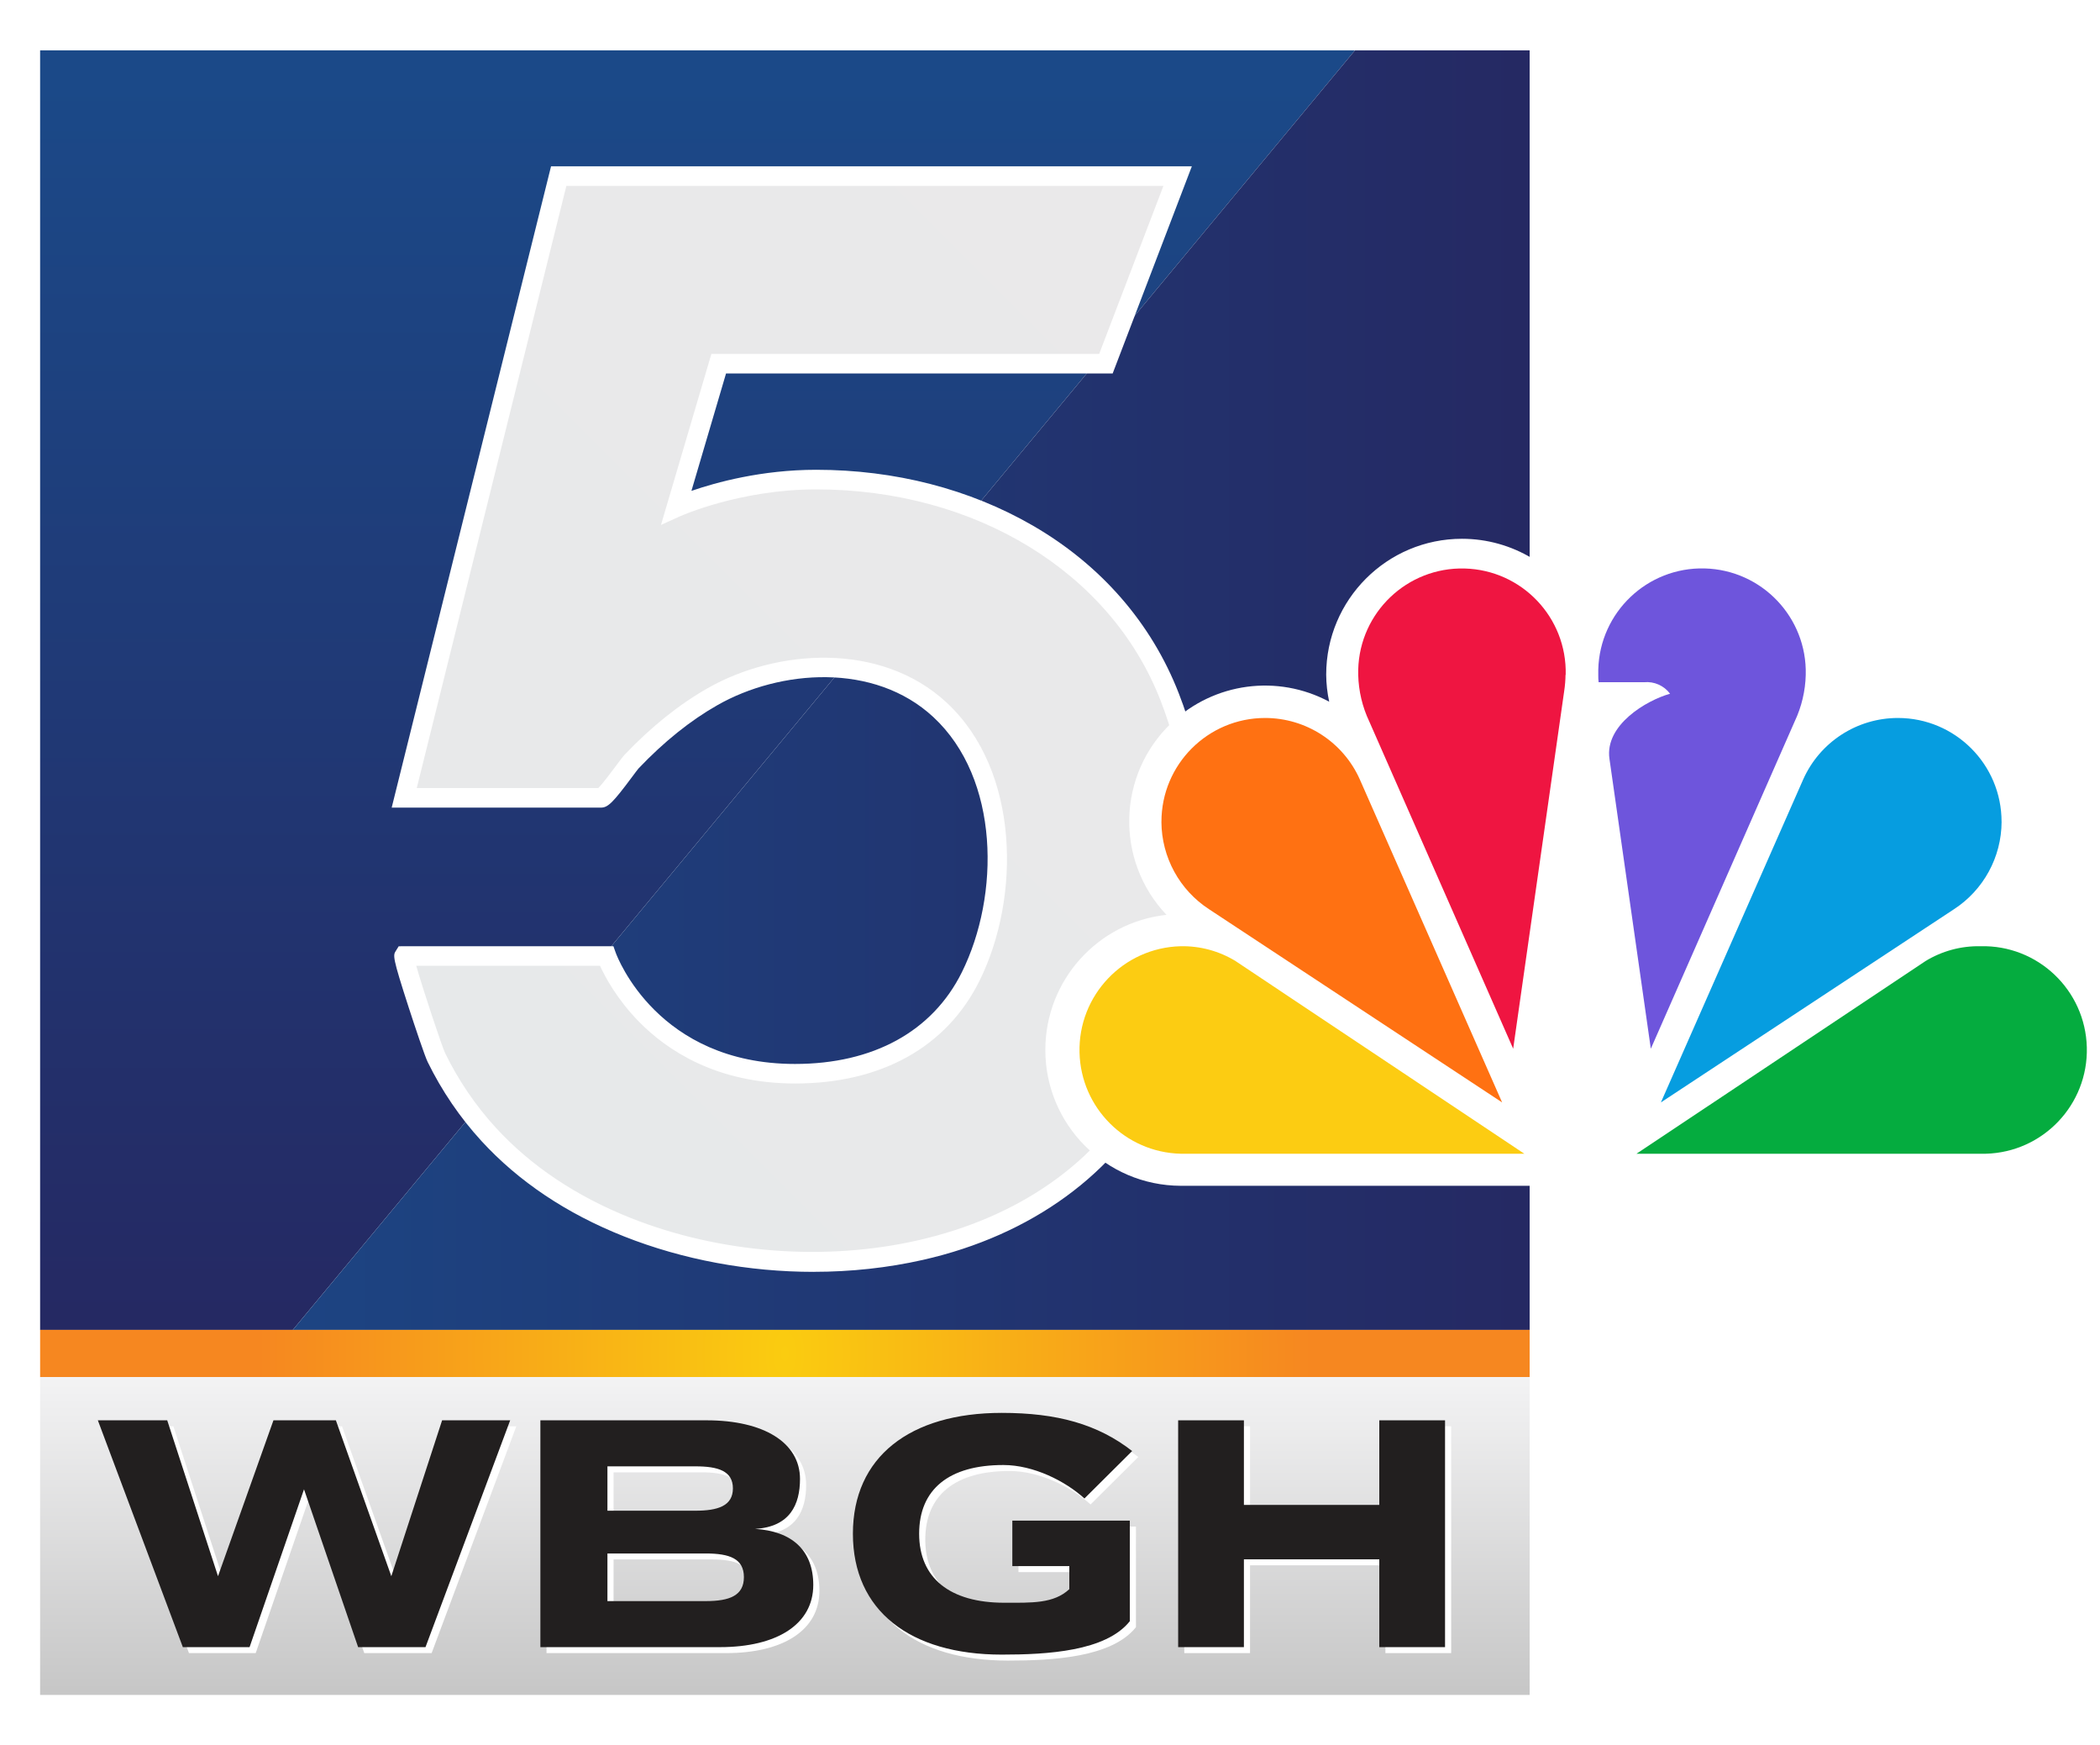
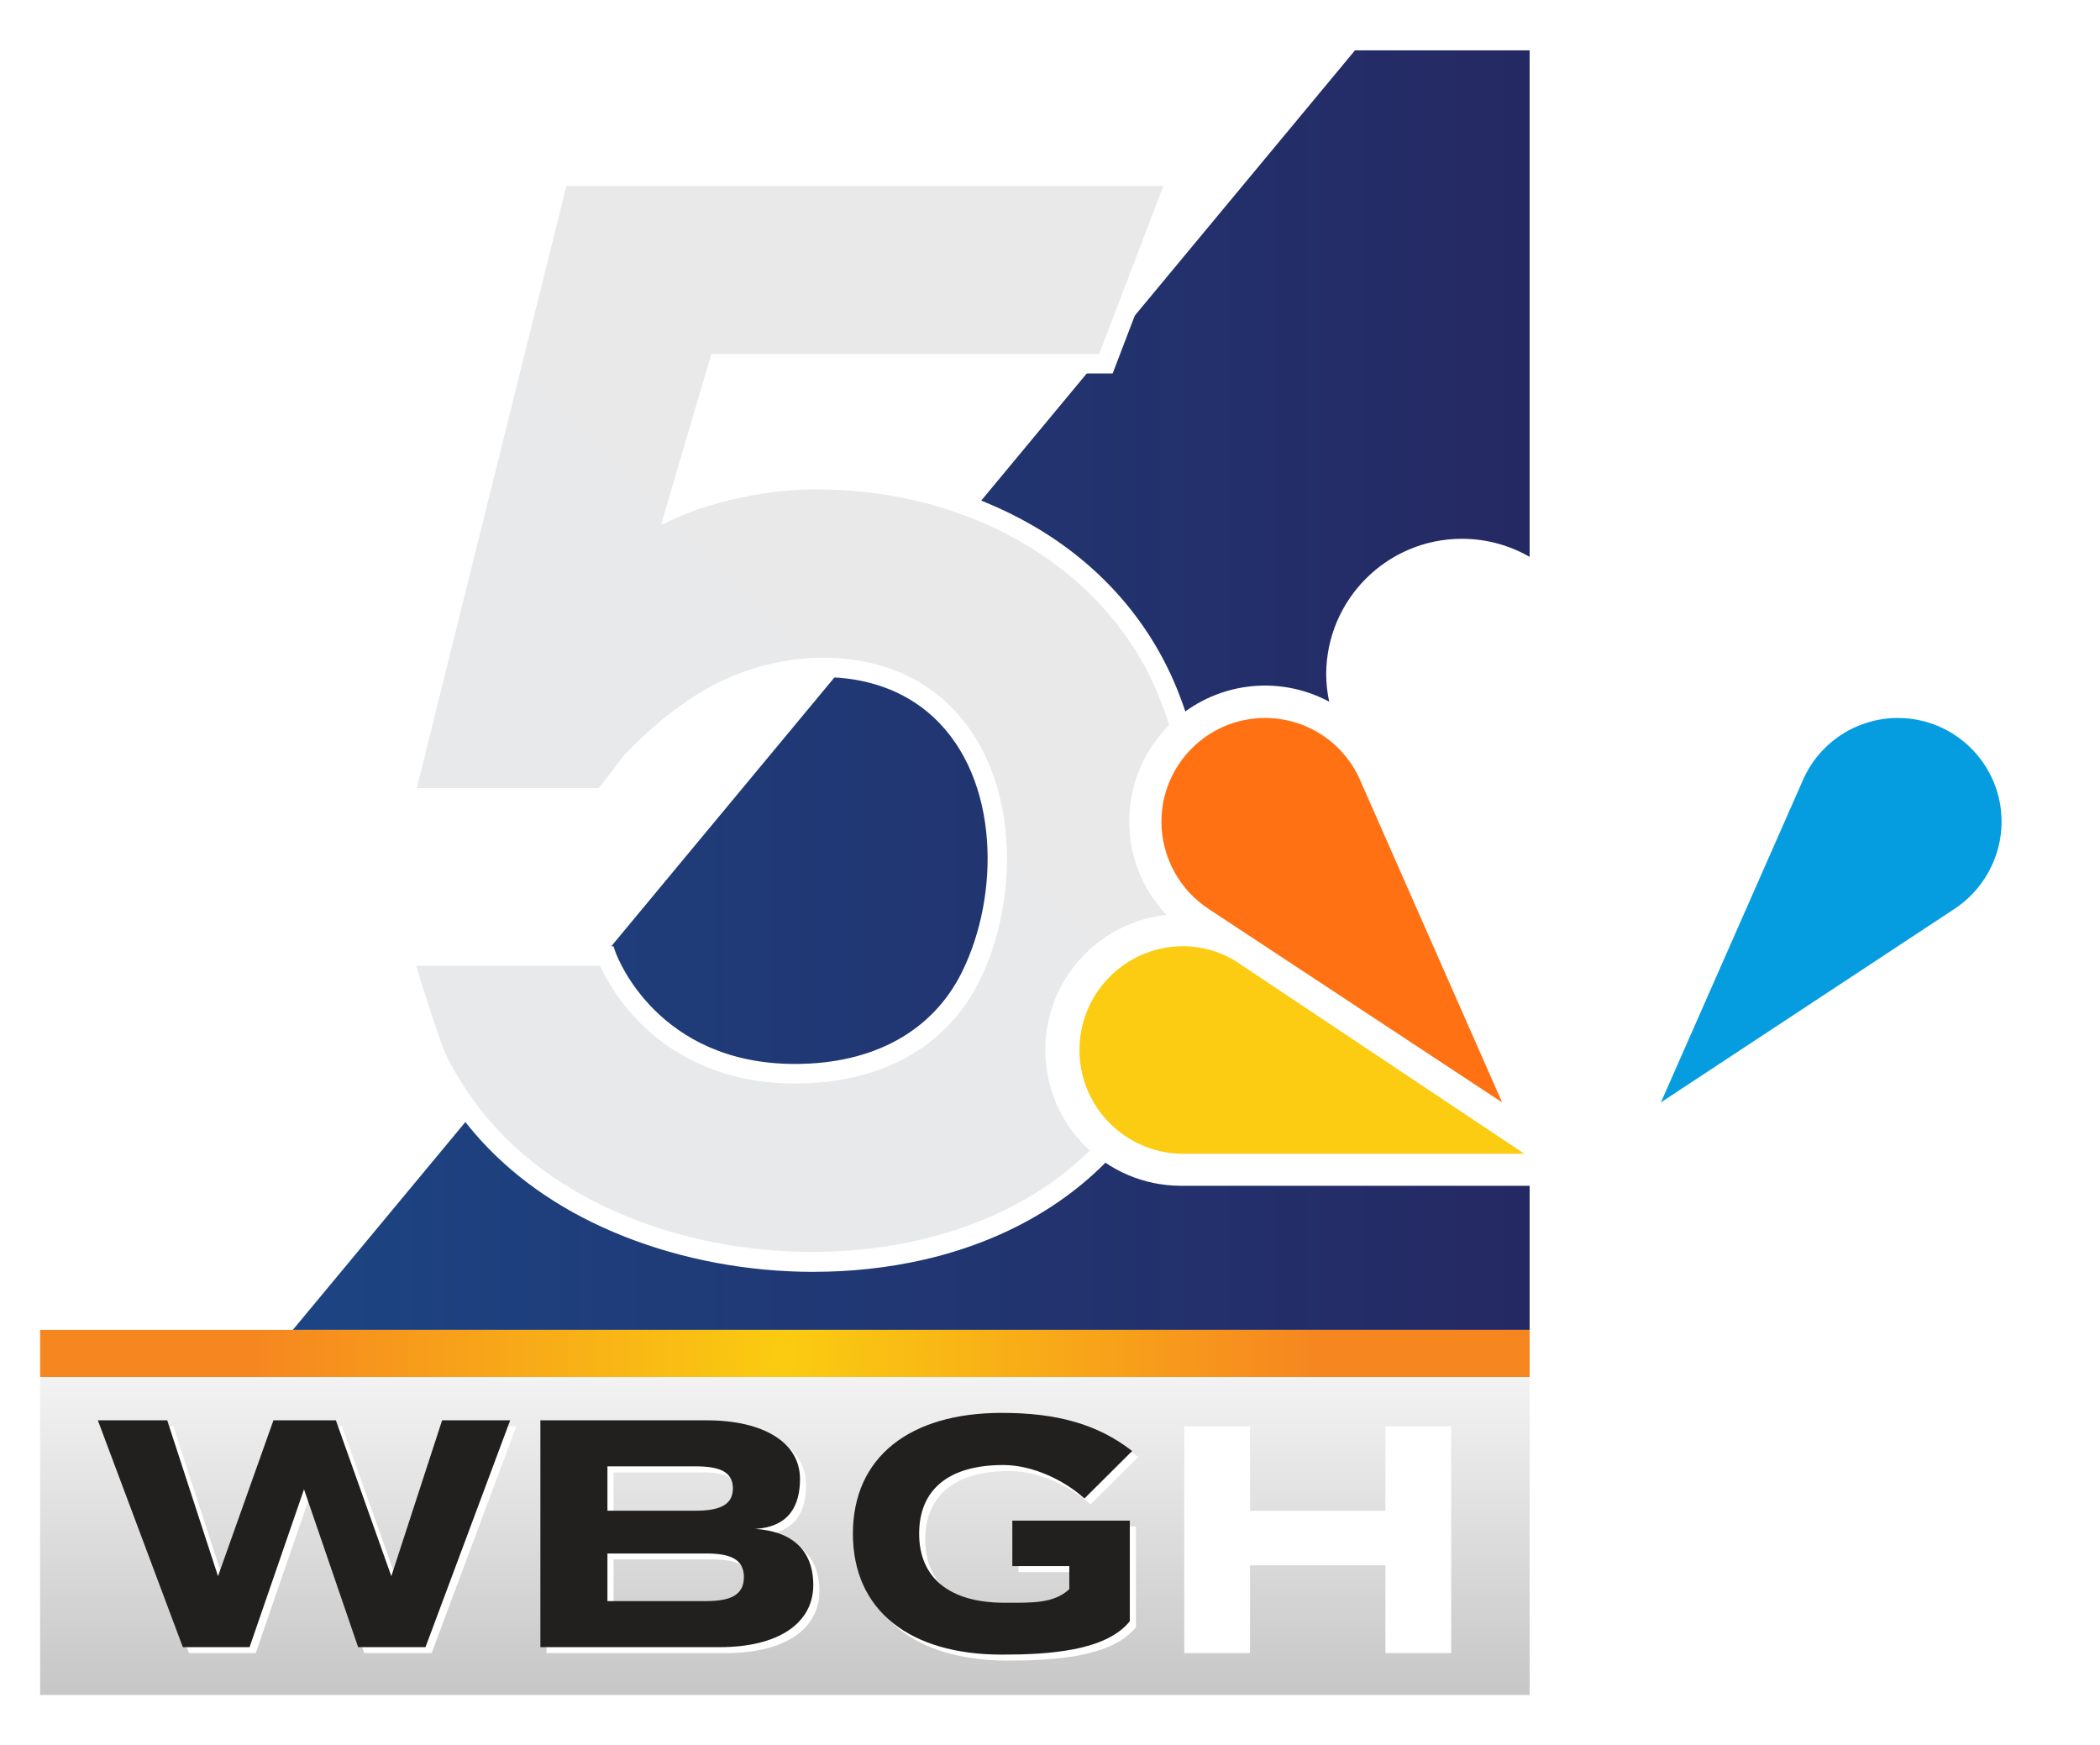
<svg xmlns="http://www.w3.org/2000/svg" xmlns:xlink="http://www.w3.org/1999/xlink" id="Layer_2" data-name="Layer 2" viewBox="0 0 643.86 535">
  <defs>
    <style>
      .cls-1 {
        fill: url(#linear-gradient);
      }

      .cls-1, .cls-2, .cls-3, .cls-4, .cls-5, .cls-6, .cls-7, .cls-8, .cls-9, .cls-10, .cls-11, .cls-12, .cls-13, .cls-14 {
        stroke-width: 0px;
      }

      .cls-2 {
        fill: #ef1541;
      }

      .cls-2, .cls-4, .cls-7, .cls-9, .cls-11, .cls-12, .cls-14 {
        fill-rule: evenodd;
      }

      .cls-15 {
        filter: url(#drop-shadow-1);
      }

      .cls-3, .cls-7 {
        fill: #fff;
      }

      .cls-4 {
        fill: #069de0;
      }

      .cls-5 {
        fill: url(#linear-gradient-2);
      }

      .cls-6 {
        fill: #221f1f;
      }

      .cls-16 {
        filter: url(#drop-shadow-2);
      }

      .cls-8 {
        fill: url(#linear-gradient-3);
      }

      .cls-9 {
        fill: #6e55dc;
      }

      .cls-10 {
        fill: url(#radial-gradient);
      }

      .cls-11 {
        fill: #05ac3f;
      }

      .cls-12 {
        fill: #fccc12;
      }

      .cls-13 {
        fill: url(#linear-gradient-4);
      }

      .cls-14 {
        fill: #ff7112;
      }
    </style>
    <linearGradient id="linear-gradient" x1="213.87" y1="404.32" x2="213.87" y2="24.87" gradientUnits="userSpaceOnUse">
      <stop offset="0" stop-color="#252963" />
      <stop offset="1" stop-color="#1b4988" />
    </linearGradient>
    <linearGradient id="linear-gradient-2" x1="467.23" y1="211.55" x2="21.45" y2="211.55" xlink:href="#linear-gradient" />
    <radialGradient id="radial-gradient" cx="240.65" cy="142.73" fx="240.65" fy="142.73" r="161.48" gradientTransform="translate(0 129.42) scale(1 2)" gradientUnits="userSpaceOnUse">
      <stop offset="0" stop-color="#facc10" />
      <stop offset="1" stop-color="#f68720" />
    </radialGradient>
    <linearGradient id="linear-gradient-3" x1="240.65" y1="421.85" x2="240.65" y2="518.07" gradientUnits="userSpaceOnUse">
      <stop offset="0" stop-color="#f3f3f4" />
      <stop offset="1" stop-color="#c7c7c7" />
    </linearGradient>
    <filter id="drop-shadow-1" filterUnits="userSpaceOnUse">
      <feOffset dx="5" dy="5" />
      <feGaussianBlur result="blur" stdDeviation="5" />
      <feFlood flood-color="#000" flood-opacity=".25" />
      <feComposite in2="blur" operator="in" />
      <feComposite in="SourceGraphic" />
    </filter>
    <linearGradient id="linear-gradient-4" x1="375.09" y1="73.15" x2="120.02" y2="328.22" gradientUnits="userSpaceOnUse">
      <stop offset="0" stop-color="#eae9ea" />
      <stop offset="1" stop-color="#e7e9ea" />
    </linearGradient>
    <filter id="drop-shadow-2" filterUnits="userSpaceOnUse">
      <feOffset dx="5" dy="5" />
      <feGaussianBlur result="blur-2" stdDeviation="5" />
      <feFlood flood-color="#000" flood-opacity=".25" />
      <feComposite in2="blur-2" operator="in" />
      <feComposite in="SourceGraphic" />
    </filter>
  </defs>
  <g id="Layer_1-2" data-name="Layer 1">
    <g>
      <g>
        <g>
          <rect class="cls-3" width="481.29" height="535" />
          <g>
-             <polygon class="cls-1" points="415.43 15.44 89.78 407.67 12.3 407.67 12.3 15.44 415.43 15.44" />
            <polygon class="cls-5" points="468.99 15.44 468.99 407.67 89.78 407.67 415.43 15.44 468.99 15.44" />
          </g>
          <rect class="cls-10" x="12.3" y="407.67" width="456.69" height="14.48" />
          <rect class="cls-8" x="12.3" y="422.14" width="456.69" height="97.43" />
        </g>
        <g>
          <g>
            <path class="cls-3" d="m158.3,437.22l-25.96,69.53h-20.66l-16.59-48.38-16.69,48.38h-20.46l-26.06-69.53h21.27l15.57,47.78,17-47.78h19.14l17,47.78,15.57-47.78h20.87Z" />
            <path class="cls-3" d="m251.23,487.68c0,12.02-11.1,19.07-28.6,19.07h-55.07v-69.53h51c17.51,0,28.6,6.85,28.6,17.98,0,7.85-3.09,14.7-13.78,15.3,11.2.7,17.85,6.46,17.85,17.19Zm-63.11-22.75h26.97c6.92,0,11.5-1.49,11.5-6.85s-4.58-6.75-11.5-6.75h-26.97v13.61Zm41.84,20.36c0-5.66-4.38-7.25-11.71-7.25h-30.13v14.6h30.13c7.33,0,11.71-1.69,11.71-7.35Z" />
            <path class="cls-3" d="m348.28,498.8c-7.36,9.24-25.3,10.24-39.26,10.24-28.17,0-45.64-13.51-45.64-37.05s17.47-37.05,45.64-37.05c16.98,0,29.4,3.46,39.98,11.69l-14.63,14.55c-5.89-5.36-15.63-10.26-24.86-10.26-16.69,0-25.82,7.45-25.82,21.06s9.42,21.16,26.11,21.16c8.44,0,15.12.31,19.93-4.16v-7.07h-17.47v-13.95h36.02v30.83Z" />
            <path class="cls-3" d="m444.93,437.22v69.53h-20.16v-26.92h-41.51v26.92h-20.16v-69.53h20.16v25.93h41.51v-25.93h20.16Z" />
          </g>
          <g>
            <path class="cls-6" d="m156.42,435.39l-25.96,69.53h-20.66l-16.59-48.38-16.69,48.38h-20.46l-26.06-69.53h21.27l15.57,47.78,17-47.78h19.14l17,47.78,15.57-47.78h20.87Z" />
            <path class="cls-6" d="m249.35,485.85c0,12.02-11.1,19.07-28.6,19.07h-55.07v-69.53h51c17.51,0,28.6,6.85,28.6,17.98,0,7.85-3.09,14.7-13.78,15.3,11.2.7,17.85,6.46,17.85,17.19Zm-63.11-22.75h26.97c6.92,0,11.5-1.49,11.5-6.85s-4.58-6.75-11.5-6.75h-26.97v13.61Zm41.84,20.36c0-5.66-4.38-7.25-11.71-7.25h-30.13v14.6h30.13c7.33,0,11.71-1.69,11.71-7.35Z" />
            <path class="cls-6" d="m346.4,496.97c-7.36,9.24-25.3,10.24-39.26,10.24-28.17,0-45.64-13.51-45.64-37.05s17.47-37.05,45.64-37.05c16.98,0,29.4,3.46,39.98,11.69l-14.63,14.55c-5.89-5.36-15.63-10.26-24.86-10.26-16.69,0-25.82,7.45-25.82,21.06s9.42,21.16,26.11,21.16c8.44,0,15.12.31,19.93-4.16v-7.07h-17.47v-13.95h36.02v30.83Z" />
-             <path class="cls-6" d="m443.05,435.39v69.53h-20.16v-26.92h-41.51v26.92h-20.16v-69.53h20.16v25.93h41.51v-25.93h20.16Z" />
          </g>
        </g>
        <g class="cls-15">
          <path class="cls-13" d="m356.06,48.98l-21.99,57.51h-118.72l-12.97,43.98s18.61-8.46,42.85-8.46c45.76,0,91.14,22.29,108.38,66.64,14.15,36.42,12.78,82.85-5.23,117.87-29.28,56.92-106.6,66.23-160.98,44.68-16.02-6.35-30.92-15.74-42.61-28.5-6.43-7.01-11.8-14.95-15.99-23.49-1.31-2.67-10.71-31.16-9.88-31.16h62.03s12.97,36.09,57.8,36.09c22.82,0,43.42-8.81,53.83-29.75,12.28-24.69,12.11-61.87-9.38-81.81-18.56-17.22-48.84-15.91-69.7-4.06-9.27,5.27-17.55,12.23-24.88,19.94-1.14,1.2-7.9,11.09-9.36,11.09h-60.33l47.36-190.59h189.77Z" />
          <path class="cls-3" d="m244.47,384.88c-19.88,0-40-3.68-58.17-10.88-17.61-6.98-32.32-16.83-43.71-29.26-6.58-7.18-12.12-15.33-16.47-24.2-.87-1.78-3.94-10.93-5.79-16.64-5.07-15.65-4.84-16.02-3.97-17.41l.88-1.41,1.69-.02h64.14l.71,1.99c.5,1.39,12.9,34.1,54.97,34.1,23.98,0,42.14-9.97,51.14-28.08,11.73-23.61,11.68-59.34-8.74-78.27-18.11-16.8-47-14.55-66.17-3.65-8.3,4.71-16.43,11.24-24.19,19.4-.24.26-1.18,1.52-1.93,2.53-5.94,7.98-7.47,9.49-9.6,9.49h-64.17l48.86-196.59h196.47l-24.28,63.51h-118.54l-10.61,35.99c7.49-2.59,21.5-6.47,38.25-6.47,24.1,0,47.05,5.91,66.39,17.09,20.92,12.1,36.41,29.9,44.79,51.46,14.78,38.03,12.67,85.26-5.36,120.33-13.8,26.84-39.76,45.77-73.08,53.32-10.81,2.45-22.12,3.66-33.5,3.66Zm-121.85-93.82c2.1,7.38,7.91,24.85,8.89,26.84,4.09,8.35,9.31,16.02,15.5,22.78,10.78,11.76,24.74,21.09,41.5,27.74,53.91,21.37,129.35,10.9,157.21-43.26,17.29-33.61,19.29-78.91,5.11-115.41-15.28-39.32-56.73-64.73-105.59-64.73-23.26,0-41.43,8.11-41.61,8.19l-5.97,2.7,15.45-52.42h118.9l19.7-51.51h-183.06l-45.87,184.59h55.65c1.34-1.3,4.29-5.28,5.63-7.07,1.31-1.76,1.96-2.63,2.4-3.09,8.16-8.58,16.76-15.48,25.57-20.48,21.08-11.98,53-14.3,73.22,4.46,22.47,20.85,22.74,59.76,10.03,85.34-10.07,20.26-30.14,31.41-56.52,31.41-24.2,0-39.38-10.3-47.85-18.94-6.79-6.93-10.44-13.84-11.94-17.14h-56.34Z" />
        </g>
      </g>
      <g class="cls-16">
        <path class="cls-7" d="m643.86,316.85c-.03,22.99-18.66,41.62-41.65,41.65h-245.2c-23-.08-41.59-18.79-41.51-41.79.07-21.21,16.06-38.97,37.14-41.27-15.82-16.69-15.12-43.04,1.57-58.86,13.02-12.35,32.5-14.96,48.32-6.48-.59-2.72-.9-5.5-.92-8.29,0-22.99,18.63-41.64,41.62-41.65,15.46,0,29.64,8.55,36.85,22.23,10.72-20.34,35.89-28.15,56.24-17.43,13.68,7.2,22.23,21.39,22.23,36.85-.01,2.75-.3,5.48-.88,8.17,20.35-10.65,45.49-2.78,56.13,17.58,8.25,15.77,5.55,35.05-6.72,47.95,20.96,2.48,36.76,20.24,36.79,41.35Z" />
        <path id="path873" class="cls-12" d="m373.87,289.63c-5.08-3.1-10.94-4.69-16.89-4.57-17.56.45-31.44,15.04-31,32.61.43,16.94,14.06,30.57,31,31h105.38l-88.49-59.03Z" />
-         <path id="path879" class="cls-11" d="m585.32,289.63c5.08-3.1,10.94-4.69,16.89-4.57,17.56-.45,32.16,13.43,32.61,31,.45,17.56-13.43,32.16-31,32.61-.54.01-1.07.01-1.61,0h-105.46l88.57-59.03Z" />
        <path id="path885" class="cls-4" d="m608.68,246.92c.02-17.56-14.2-31.81-31.75-31.83-12.56-.01-23.96,7.37-29.07,18.84l-43.63,99.01,89.84-59.21c9.08-5.9,14.58-15.98,14.62-26.81Z" />
        <path id="path893" class="cls-14" d="m351.1,246.92c-.02-17.56,14.2-31.81,31.75-31.83,12.56-.01,23.96,7.37,29.07,18.84l43.63,99.01-89.84-59.21c-9.07-5.89-14.56-15.95-14.62-26.77v-.04Z" />
-         <path id="path897" class="cls-2" d="m475.04,201.88c.45-17.56-13.43-32.16-31-32.61-17.56-.45-32.16,13.43-32.61,31-.01.54-.01,1.07,0,1.61.12,4.95,1.27,9.82,3.39,14.29l44.12,100.31,15.66-109.77c.24-1.6.37-3.22.39-4.84h.04Z" />
-         <path id="path903" class="cls-9" d="m501.15,316.46l44.1-100.31c2.12-4.48,3.27-9.34,3.39-14.29.45-17.56-13.43-32.16-31-32.61-17.56-.45-32.16,13.43-32.61,31-.01.54-.01,1.07,0,1.61,0,.76,0,1.51.1,2.27h13.97c3.08-.29,6.09,1.05,7.94,3.53-7.27,2.04-20.07,9.6-18.58,19.95l12.68,88.86Z" />
      </g>
    </g>
  </g>
</svg>